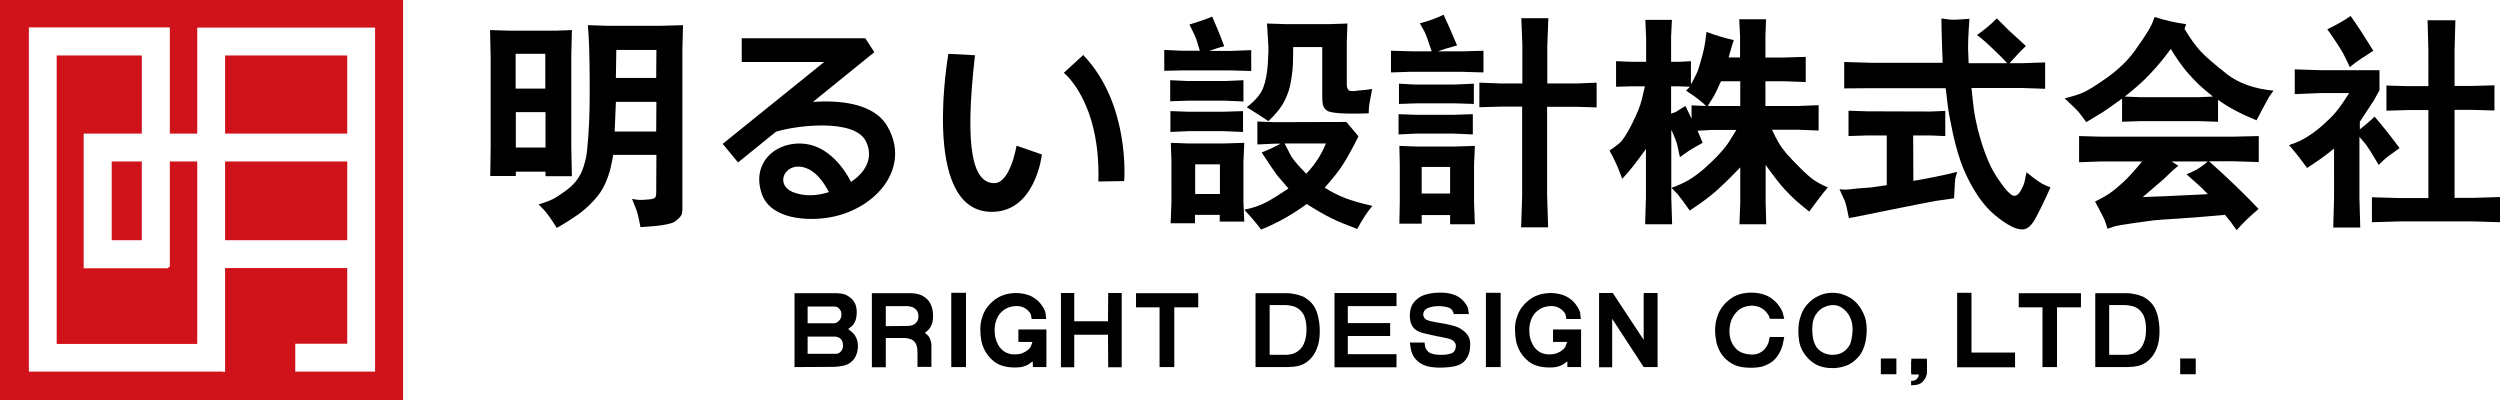
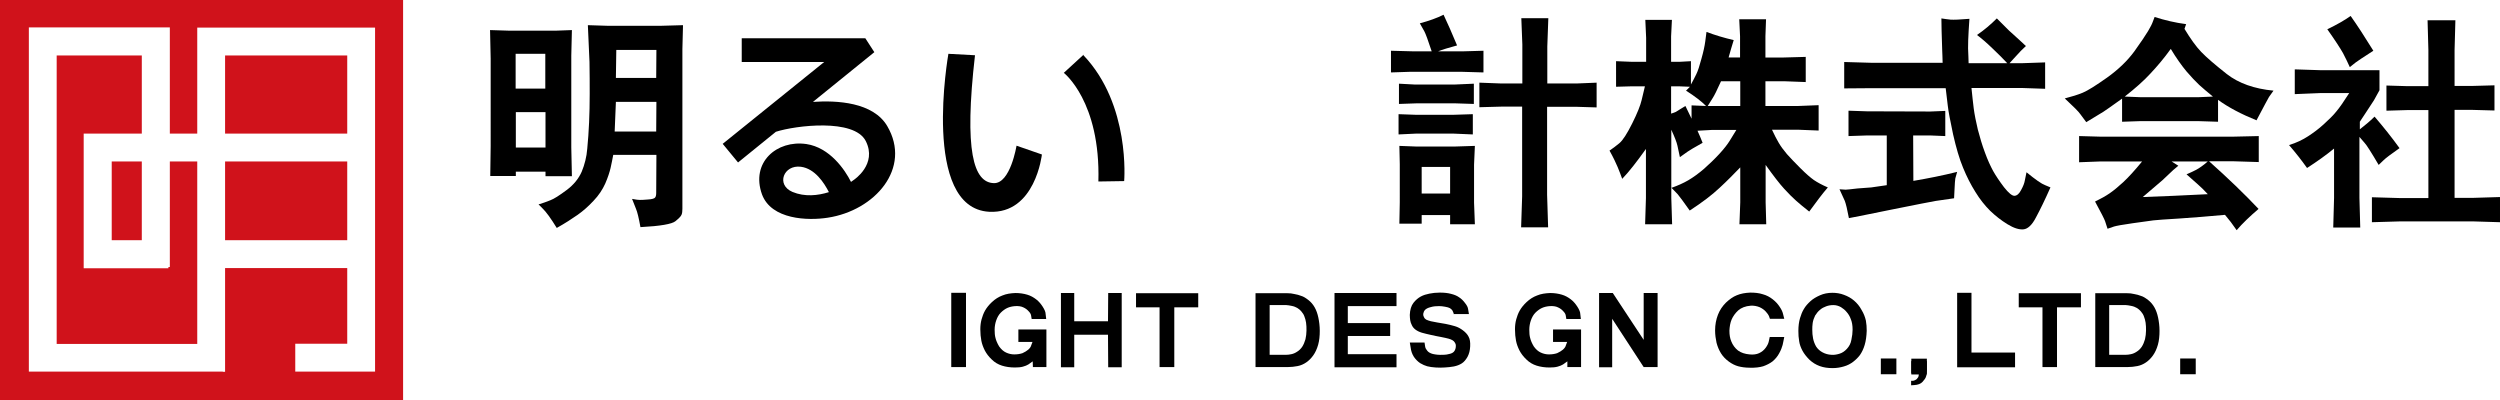
<svg xmlns="http://www.w3.org/2000/svg" version="1.1" id="_xFF8D__xFF7C__xFF72_1" x="0px" y="0px" width="1221.8px" height="195.6px" viewBox="0 0 1221.8 195.6" style="enable-background:new 0 0 1221.8 195.6;" xml:space="preserve">
  <style type="text/css">
	.st0{fill:#D0121B;}
	.st1{fill-rule:evenodd;clip-rule:evenodd;}
</style>
  <g>
    <g>
      <path class="st0" d="M108.9,181.7h1.1V131h59.7v37h-25.4v13.6h25.4h6.7h6.9V13.5h-6.8h-6.8H110H98h-1.6v51.8H83V13.4l-13.6,0H27.7    H14.1v13.6l0,154.6h8h5.6h68.7H108.9L108.9,181.7z M0,0h197v195.6H0V0L0,0z M110,65.3V27.1h59.7v38.2H110L110,65.3z M110,117.4    V78.9h59.7v38.5H110L110,117.4z M54.6,78.9h14.7v38.5H54.6V78.9L54.6,78.9z M27.7,168.1v-141h41.6v38.2H40.9v2.1v11.6v38.5v13v0.6    h41.4v-0.6H83V78.9h13.4v89.2H27.7L27.7,168.1z" />
    </g>
  </g>
  <g>
    <g>
      <polygon points="934.1,175.3 941.7,175.3 941.7,180.7 941.6,183 934.1,183 934.1,175.3   " />
-       <path class="st1" d="M414.5,160.8c1,0.7,1.7,1.4,2.4,2c0.7,0.6,1.2,1.5,1.7,2.6c0.5,1.1,0.7,2.5,0.7,4c-0.1,2.3-0.7,4.3-1.8,5.9    c-1.2,1.6-2.7,2.7-4.5,3.2c-1.8,0.5-4,0.8-6.5,0.8l-18.2,0.1v-36.1h20.5c1.5,0,2.8,0.2,3.8,0.5c1,0.3,2,0.9,3,1.7    c1,0.8,1.7,1.7,2.3,2.9c0.5,1.1,0.8,2.5,0.8,4.1c0,1.6-0.2,3-0.6,4.1c-0.5,1.2-1.1,2.2-1.8,2.8L414.5,160.8L414.5,160.8z     M394.7,158h12.8c0.9,0,1.7-0.4,2.5-1.2c0.8-0.8,1.1-1.7,1.2-2.5c0-0.9,0-1.6-0.2-2.1c-0.2-0.5-0.6-1.1-1.1-1.6    c-0.5-0.5-1.3-0.8-2.3-0.8h-12.9V158L394.7,158z M394.7,164.4v8.5h13.7c1.1,0,2-0.4,2.7-1.3c0.7-0.9,1-2,0.9-3.1    c-0.1-1.5-0.6-2.5-1.4-3.1c-0.8-0.6-1.7-0.9-2.7-0.9H394.7L394.7,164.4z" />
-       <path class="st1" d="M432.9,165.4v14.1h-6.8v-36.2h19.3c1.1,0,2.3,0.2,3.5,0.5c1.3,0.3,2.5,1,3.6,1.9c1.2,0.9,2,2.1,2.6,3.6    c0.6,1.4,0.9,3.1,0.9,4.9c0,1.8-0.2,3.3-0.7,4.5c-0.5,1.3-1.2,2.2-2,2.9l-1.3,1.1c0.6,0.4,1.1,0.9,1.4,1.2    c0.4,0.3,0.7,0.8,0.9,1.2c0.2,0.4,0.4,1,0.6,1.7c0.2,0.7,0.3,1.2,0.3,1.6v10.9h-6.8v-6.8c0-1.1-0.1-2-0.2-2.7    c-0.1-0.7-0.4-1.4-0.7-2c-0.3-0.6-0.8-1.1-1.2-1.4c-0.4-0.3-1-0.6-1.7-0.8c-0.7-0.2-1.4-0.4-2.3-0.4H432.9L432.9,165.4z     M432.9,159.4l10.3-0.1c1.3,0,2.3-0.2,3-0.5c0.8-0.3,1.4-0.9,2-1.7c0.5-0.8,0.8-1.9,0.6-3.3c-0.1-1-0.5-1.9-1.1-2.5    c-0.6-0.6-1.3-1.1-2.1-1.3c-0.8-0.2-1.5-0.4-2.2-0.4h-10.5V159.4L432.9,159.4z" />
      <polygon points="464.9,143.1 472.1,143.1 472.1,179.4 464.9,179.4 464.9,143.1   " />
      <path d="M504.7,176.6c-0.7,0.5-1.4,1-2.1,1.5c-0.7,0.4-1.5,0.8-2.7,1.1c-1.1,0.3-2.4,0.4-3.9,0.4c-2.3,0-4.4-0.3-6.3-0.9    c-1.9-0.6-3.6-1.6-5-3c-1.5-1.4-2.6-2.9-3.4-4.4c-0.8-1.6-1.4-3.2-1.7-4.8c-0.3-1.6-0.5-3.5-0.5-5.6c0-1.7,0.2-3.3,0.6-4.8    c0.4-1.4,0.9-2.9,1.7-4.3c0.8-1.4,1.9-2.8,3.4-4.2c1.5-1.4,3.2-2.5,5.1-3.2c1.9-0.8,4-1.1,6.4-1.2c2.1,0,4,0.3,5.7,0.8    c1.7,0.5,3.1,1.3,4.4,2.3c1.3,1,2.3,2.2,3.2,3.6c0.9,1.4,1.4,2.6,1.4,3.4l0.3,2.6h-7.1c-0.1-0.6-0.2-1.2-0.3-1.8    c-0.1-0.6-0.5-1.3-1.2-2c-0.7-0.8-1.5-1.4-2.6-1.9c-1-0.5-2.4-0.7-4-0.6c-1.4,0.1-2.7,0.4-3.8,0.9c-1.1,0.5-2.2,1.3-3.2,2.3    c-1,1-1.7,2.3-2.2,3.7c-0.5,1.4-0.8,3-0.8,4.6c0,1.6,0.1,2.9,0.4,4c0.3,1.3,0.9,2.7,1.8,4.2c1,1.4,2.1,2.4,3.4,3    c1.3,0.6,2.6,0.9,4,0.9c1.5,0,2.8-0.2,4-0.6c1.1-0.5,2.1-1.1,2.8-1.7c0.8-0.7,1.3-1.4,1.5-2.2l0.6-1.6h-6.9V161h13.7v18.4h-6.6    L504.7,176.6L504.7,176.6z" />
      <polygon points="525,163.6 525,179.5 518.5,179.5 518.5,143.2 525,143.2 525,157 541.5,157 541.6,143.2 548.2,143.2 548.2,179.5     541.6,179.5 541.5,163.6 525,163.6   " />
      <polygon points="573.9,150.2 573.9,179.4 566.7,179.4 566.7,150.2 555.2,150.2 555.2,143.3 585.6,143.3 585.6,150.2 573.9,150.2       " />
      <path class="st1" d="M613.8,143.3h15.3c1.2,0,2.4,0.1,3.5,0.4c1.2,0.2,2.3,0.5,3.3,0.9c1.1,0.3,2.2,1,3.5,2c1.3,1,2.3,2.2,3.1,3.6    c0.8,1.4,1.4,3.1,1.8,5c0.4,1.9,0.7,4.1,0.7,6.5c0,2.4-0.2,4.7-0.8,6.8c-0.6,2.1-1.4,3.8-2.4,5.2c-1,1.4-2.1,2.5-3.4,3.4    c-1.3,0.9-2.7,1.5-4.2,1.8c-1.5,0.3-3.2,0.5-5,0.5h-15.6V143.3L613.8,143.3z M620.5,149.3v24.1h8c0.8,0,1.7-0.1,2.6-0.3    c1-0.2,1.9-0.6,2.8-1.2c1-0.6,1.8-1.4,2.5-2.4c0.7-1.1,1.2-2.3,1.6-3.7c0.3-1.4,0.5-2.8,0.5-4.2c0-1.4,0-2.7-0.2-3.9    c-0.2-1.1-0.4-2.1-0.8-3c-0.3-0.9-0.8-1.7-1.5-2.5c-0.6-0.7-1.3-1.3-2-1.7c-0.7-0.4-1.6-0.8-2.7-1c-1.1-0.2-2-0.4-2.7-0.4H620.5    L620.5,149.3z" />
      <polygon points="658.7,164.2 658.7,173.1 682.5,173.1 682.5,179.5 652.2,179.5 652.2,143.2 682.5,143.2 682.5,149.6 658.7,149.6     658.7,157.9 679.4,157.9 679.4,164.2 658.7,164.2   " />
      <path d="M710.6,153.7c-0.3-0.9-0.5-1.5-0.8-2c-0.3-0.4-0.7-0.8-1.2-1.1c-0.5-0.3-1.3-0.5-2.4-0.7c-1.1-0.2-2-0.3-2.9-0.3    c-1.4,0-2.8,0.1-4.1,0.5c-1.3,0.3-2.2,0.8-2.7,1.3c-0.5,0.5-0.8,1.2-0.9,1.8c-0.1,0.7,0,1.2,0.3,1.7c0.2,0.6,0.6,1,1.1,1.3    c0.5,0.3,1.3,0.5,2.3,0.8c1,0.2,2.1,0.4,3.1,0.6l4.1,0.7c1.6,0.3,3.1,0.7,4.5,1.1c1.4,0.4,2.7,1.1,3.9,2c1.2,0.9,2.2,1.9,2.8,3.1    c0.7,1.2,0.9,2.8,0.8,4.8c-0.1,2-0.5,3.6-1.3,5.1c-0.8,1.4-1.7,2.5-2.8,3.2c-1.1,0.7-2.4,1.2-3.9,1.5c-1.5,0.3-3,0.4-4.5,0.5    c-1.4,0.1-2.8,0.1-4.4,0c-1.6-0.1-2.9-0.3-4.1-0.6c-1.1-0.3-2.2-0.8-3.4-1.5c-1.2-0.8-2.2-1.8-3.1-3.1c-0.9-1.4-1.4-2.9-1.6-4.6    l-0.4-2.4h7.2c0.1,0.7,0.2,1.3,0.3,2c0.1,0.7,0.5,1.4,1.1,2.1c0.6,0.7,1.5,1.2,2.7,1.5c1.3,0.3,2.9,0.5,4.8,0.4    c1.4,0,2.6-0.2,3.6-0.5c1.1-0.3,1.8-0.8,2.2-1.5c0.4-0.7,0.6-1.4,0.6-2.4c0-0.7-0.2-1.2-0.5-1.6c-0.2-0.4-0.6-0.8-1.1-1.1    c-0.5-0.3-1.2-0.6-2-0.8c-0.8-0.2-2-0.5-3.6-0.8c-1.6-0.3-3.2-0.6-4.9-1c-1.7-0.4-3.2-0.7-4.5-1.1c-1.3-0.4-2.3-0.9-3.1-1.5    c-0.8-0.6-1.4-1.3-1.8-2.2c-0.4-0.8-0.7-1.6-0.8-2.4c-0.1-0.8-0.2-1.7-0.2-2.6c0.1-2.5,0.7-4.5,1.8-5.9c1.1-1.4,2.3-2.4,3.6-3.1    c1.3-0.7,2.7-1.1,4.2-1.4c1.5-0.3,3.2-0.5,5.1-0.5c2.1,0,3.9,0.2,5.4,0.6c1.6,0.4,2.9,0.9,4,1.7c1.1,0.7,2,1.6,2.9,2.8    c0.9,1.1,1.4,2.1,1.5,3l0.4,2.4H710.6L710.6,153.7z" />
-       <polygon points="726.2,143.1 733.4,143.1 733.4,179.4 726.2,179.4 726.2,143.1   " />
      <path d="M766,176.6c-0.7,0.5-1.4,1-2.1,1.5c-0.7,0.4-1.5,0.8-2.7,1.1c-1.1,0.3-2.4,0.4-3.9,0.4c-2.3,0-4.4-0.3-6.3-0.9    c-1.9-0.6-3.6-1.6-5-3c-1.5-1.4-2.6-2.9-3.4-4.4c-0.8-1.6-1.4-3.2-1.7-4.8c-0.3-1.6-0.5-3.5-0.5-5.6c0-1.7,0.2-3.3,0.6-4.8    c0.4-1.4,0.9-2.9,1.7-4.3c0.8-1.4,1.9-2.8,3.4-4.2c1.5-1.4,3.2-2.5,5.1-3.2c1.9-0.8,4-1.1,6.4-1.2c2.1,0,4,0.3,5.7,0.8    c1.7,0.5,3.1,1.3,4.4,2.3c1.3,1,2.3,2.2,3.2,3.6c0.9,1.4,1.4,2.6,1.4,3.4l0.3,2.6h-7.1c-0.1-0.6-0.2-1.2-0.3-1.8    c-0.1-0.6-0.5-1.3-1.2-2c-0.7-0.8-1.5-1.4-2.6-1.9c-1-0.5-2.4-0.7-4-0.6c-1.4,0.1-2.7,0.4-3.8,0.9c-1.1,0.5-2.2,1.3-3.2,2.3    c-1,1-1.7,2.3-2.2,3.7c-0.5,1.4-0.8,3-0.8,4.6c0,1.6,0.1,2.9,0.4,4c0.3,1.3,0.9,2.7,1.8,4.2c1,1.4,2.1,2.4,3.4,3    c1.3,0.6,2.6,0.9,4,0.9c1.5,0,2.8-0.2,4-0.6c1.1-0.5,2.1-1.1,2.8-1.7c0.8-0.7,1.3-1.4,1.5-2.2l0.6-1.6h-6.9V161h13.7v18.4H766    L766,176.6L766,176.6z" />
      <polygon points="781.5,143.2 788.2,143.2 803.3,166.1 803.3,143.2 810.1,143.2 810.1,179.4 803.3,179.4 787.9,155.8 787.9,179.5     781.5,179.5 781.5,143.2   " />
      <path d="M872,155.8h-7c-0.1-0.4-0.3-0.9-0.5-1.4c-0.2-0.5-0.7-1.2-1.5-2.1c-0.8-0.9-1.8-1.6-3.1-2.2c-1.3-0.5-2.7-0.8-4.3-0.7    c-2.6,0.2-4.6,1-6.1,2.3c-1.4,1.3-2.5,2.8-3.2,4.4c-0.7,1.6-1,3.5-1.1,5.5c0,2.1,0.3,3.8,0.9,5.2c0.7,1.8,1.8,3.3,3.3,4.5    c1.5,1.1,3.4,1.7,5.6,1.9c1.8,0.2,3.4,0,4.7-0.6c1.3-0.6,2.4-1.5,3.2-2.6c0.8-1.1,1.3-2.1,1.5-3l0.5-2.3h7.1    c-0.3,1.4-0.5,2.7-0.8,3.9c-0.3,1.1-0.8,2.5-1.7,4.1c-0.8,1.5-1.9,2.8-3.2,3.9c-1.3,1-2.9,1.8-4.6,2.4c-1.7,0.5-3.9,0.8-6.6,0.7    c-2.2,0-4.1-0.3-5.6-0.7c-1.5-0.4-3.1-1.2-4.6-2.3c-1.5-1.1-2.8-2.4-3.8-4c-1-1.6-1.7-3.3-2.2-5.2c-0.4-1.9-0.7-3.9-0.7-6    c0-2.8,0.5-5.4,1.4-7.7c0.9-2.3,2.2-4.2,3.9-5.9c1.7-1.6,3.5-2.9,5.3-3.6c1.9-0.8,4.1-1.2,6.6-1.3c2.2,0,4.3,0.2,6.1,0.8    c1.9,0.5,3.5,1.4,4.9,2.5c1.4,1.1,2.5,2.3,3.4,3.7c0.9,1.3,1.4,2.5,1.6,3.4L872,155.8L872,155.8z" />
      <path class="st1" d="M895.6,179.9c-2.3,0-4.4-0.3-6.3-1c-1.9-0.7-3.5-1.7-5-3.1c-1.4-1.4-2.6-2.9-3.4-4.4    c-0.8-1.5-1.4-3.1-1.6-4.6c-0.3-1.6-0.4-3.3-0.4-5.1c0-2.4,0.3-4.5,0.8-6.2c0.5-1.7,1.1-3.2,1.9-4.5c0.8-1.4,1.9-2.6,3.2-3.8    c1.3-1.2,2.9-2.1,4.7-2.9c1.8-0.8,3.8-1.2,6-1.2c2,0,3.9,0.3,5.7,1c1.9,0.7,3.5,1.6,4.9,2.8c1.4,1.2,2.7,2.7,3.7,4.6    c1.1,1.8,1.7,3.5,2.1,5.2c0.3,1.6,0.4,3.3,0.4,5c-0.1,2.6-0.4,4.9-1,6.9c-0.6,2-1.4,3.6-2.3,4.9c-0.9,1.2-2,2.3-3.3,3.3    c-1.3,1-2.8,1.8-4.6,2.3C899.4,179.6,897.6,179.9,895.6,179.9L895.6,179.9z M895,173.4c1.3,0.1,2.6-0.1,3.9-0.5    c1.4-0.4,2.6-1.2,3.7-2.4c1.1-1.2,1.9-2.6,2.2-4.4c0.4-1.8,0.6-3.5,0.6-5c0-2.1-0.3-3.8-0.9-5.2c-0.5-1.4-1.2-2.5-2-3.4    c-0.8-1-1.7-1.7-2.8-2.4c-1.1-0.6-2.3-1-3.7-1c-1.3,0-2.4,0.2-3.5,0.6c-1.1,0.4-2.1,0.9-3,1.7c-0.9,0.7-1.7,1.7-2.4,2.8    c-0.6,1.2-1,2.4-1.2,3.6c-0.2,1.3-0.2,2.4-0.2,3.4c0,1.4,0.1,2.8,0.4,4.3c0.3,1.4,0.8,2.7,1.5,3.9c0.8,1.2,1.8,2.1,3.1,2.8    C892,172.9,893.4,173.3,895,173.4L895,173.4z" />
      <polygon points="919.2,175.2 926.8,175.2 926.8,182.9 919.2,182.9 919.2,175.2   " />
      <path d="M937.8,182.5h-3.7v-6h7.6v4.3c0,1.4-0.1,2.5-0.4,3.2c-0.2,0.8-0.8,1.6-1.7,2.6c-0.9,1-2.3,1.5-4.1,1.6l-1.5,0.1v-2.2    c0.2,0,0.5,0,0.8,0c0.3,0,0.7-0.1,1.1-0.3c0.5-0.2,0.9-0.5,1.2-1c0.4-0.4,0.6-0.9,0.6-1.3L937.8,182.5L937.8,182.5z" />
      <polygon points="956.5,143.1 963.5,143.1 963.5,172.3 984.8,172.3 984.8,179.5 956.5,179.5 956.5,143.1   " />
      <polygon points="1005.3,150.2 1005.3,179.4 998.2,179.4 998.2,150.2 986.6,150.2 986.6,143.3 1017,143.3 1017,150.2 1005.3,150.2       " />
      <path class="st1" d="M1024.2,143.3h15.3c1.2,0,2.4,0.1,3.5,0.4c1.2,0.2,2.3,0.5,3.3,0.9c1.1,0.3,2.2,1,3.5,2    c1.3,1,2.3,2.2,3.1,3.6c0.8,1.4,1.4,3.1,1.8,5c0.4,1.9,0.7,4.1,0.7,6.5c0,2.4-0.2,4.7-0.8,6.8c-0.6,2.1-1.4,3.8-2.4,5.2    c-1,1.4-2.1,2.5-3.4,3.4c-1.3,0.9-2.7,1.5-4.2,1.8c-1.5,0.3-3.2,0.5-5,0.5h-15.6V143.3L1024.2,143.3z M1030.8,149.3v24.1h8    c0.8,0,1.7-0.1,2.6-0.3c1-0.2,1.9-0.6,2.8-1.2c1-0.6,1.8-1.4,2.5-2.4c0.7-1.1,1.2-2.3,1.6-3.7c0.3-1.4,0.5-2.8,0.5-4.2    c0-1.4,0-2.7-0.2-3.9c-0.2-1.1-0.4-2.1-0.8-3c-0.3-0.9-0.8-1.7-1.5-2.5c-0.6-0.7-1.3-1.3-2-1.7c-0.7-0.4-1.6-0.8-2.7-1    c-1.1-0.2-2-0.4-2.7-0.4H1030.8L1030.8,149.3z" />
      <polygon points="1065.5,175.2 1073.1,175.2 1073.1,182.9 1065.5,182.9 1065.5,175.2   " />
    </g>
    <g>
-       <path class="st1" d="M239.6,86l0.2-14.7V28.6l-0.3-13.9l9.7,0.3h22.2l8.1-0.3l-0.3,12.5V72l0.3,14.1h-12.9v-2.2h-14.5V86H239.6    L239.6,86z M252.1,72.1h14.5V54.8h-14.5V72.1L252.1,72.1z M266.5,43.3v-17h-14.5v17H266.5L266.5,43.3z M287.3,12.3l9.5,0.3h26.4    l10.6-0.3L333.5,24v78c0,1.2-0.1,2.2-0.4,2.9c-0.3,0.8-1.3,1.8-3,3.2c-1.7,1.4-7.4,2.4-17.1,2.9c-0.8-4.4-1.5-7.4-2.2-9l-1.9-4.8    c1.9,0.4,3.2,0.5,3.8,0.5c0.6,0,1.9,0,3.9-0.2c2-0.1,3.2-0.5,3.5-0.9c0.4-0.4,0.6-1.2,0.6-2.3l0.1-18.6h-21.1    c-0.4,2.1-0.8,4.2-1.3,6.4c-0.5,2.1-1.3,4.6-2.6,7.6c-1.3,2.9-3.2,5.8-5.7,8.4c-2.5,2.7-5.1,5-7.8,6.9c-2.7,1.9-6.1,4.1-10.2,6.4    c-2.9-4.7-5.2-7.9-7-9.6l-1.9-1.9c1.9-0.6,3.8-1.2,5.7-2c1.9-0.7,4.5-2.4,8-5c3.5-2.6,5.9-5.6,7.4-9c1.4-3.4,2.4-7.2,2.7-11.2    c0.4-4.1,0.7-8.3,0.9-12.8c0.2-4.5,0.3-9.1,0.3-14c0-4.8,0-10-0.1-15.6c-0.1-5.6-0.2-9.7-0.4-12.3L287.3,12.3L287.3,12.3z     M320.7,64.2l0.1-14.4L301,49.8l-0.6,14.5H320.7L320.7,64.2z M301,38.1h19.7l0.1-13.7h-19.6L301,38.1L301,38.1z" />
-       <path class="st1" d="M608.1,102.5c4.4-0.9,8.1-2.2,11-3.8c3-1.6,6.5-3.8,10.6-6.6c-2-2.3-3.7-4.3-5.2-6c-1.4-1.8-4-5.7-7.9-11.6    c2.9-1.1,6-2.5,9.3-4.3h-2.6l-8.8,0.4V59.4l8.8,0.3l34.7-0.1l5.9,7c-2.9,5.9-5.4,10.4-7.4,13.5c-1.9,3.1-5,7-9.1,11.6    c3.4,2.2,6.7,3.8,10,5.1c3.4,1.3,7.8,2.6,13.3,3.8c-2.4,2.9-4.9,6.6-7.4,11.3c-5.5-2.1-9.8-3.8-12.7-5.3c-2.9-1.4-6.9-3.7-12-6.9    c-6.9,5.1-14.3,9.3-22.3,12.5C614.2,109.3,611.5,106.1,608.1,102.5L608.1,102.5z M638.4,84.9c4.2-4.4,7.4-9.3,9.6-14.8h-20.2    c1,2,2.1,4.1,3.3,6.4C632.5,78.6,634.9,81.4,638.4,84.9L638.4,84.9z M609.3,52.4c4.2-3.2,6.9-6.4,8.1-9.6    c1.2-3.2,1.9-7.1,2.2-11.5c0.3-4.5,0.4-7.8,0.2-10.1l-0.6-9.7l9.5,0.3h20.7l9.1-0.3l-0.3,9.4v20.7c0,0.9,0.3,1.7,0.8,2.4    c0.6,0.6,2.1,0.7,4.5,0.3l4.1-0.4l3-0.4c-1.1,5.5-1.6,8.7-1.6,9.5l-0.1,2.4c-12.2,0.4-19.1-0.1-20.6-1.5c-0.9-0.7-1.5-1.6-1.8-2.7    c-0.2-1.1-0.3-2.5-0.3-4.2V23h-14.2c0,1.6,0,3.8-0.1,6.6c0,2.8-0.3,6-0.9,9.5c-0.5,3.5-1.5,6.8-3.1,9.9c-1.5,3.2-4.2,6.6-8,10.2    C614.9,55.9,611.5,53.7,609.3,52.4L609.3,52.4z M572,54.3l8.4,0.3h17.8l9.3-0.3v10.2l-9.3-0.4h-17.6l-8.6,0.4V54.3L572,54.3z     M571.9,49.5V39.2l8.7,0.4h18.1l9-0.4v10.4l-9.2-0.4h-17.9L571.9,49.5L571.9,49.5z M572.2,69.8l8.1,0.3h18.4l9.4-0.3l-0.4,9.2    v19.8l0.4,9.5h-12V105h-12.1v4.1h-11.9l0.4-10.1V78.5L572.2,69.8L572.2,69.8z M584.1,94.8h12.1V80.3h-12.1V94.8L584.1,94.8z     M569,34.6V24.4l8.7,0.4h8.7c-0.4-1.3-0.8-2.7-1.3-4.2c-0.4-1.6-1.7-4.5-3.8-8.6c5.2-1.6,8.9-2.9,11.1-3.9c1.8,4,3.8,8.8,5.9,14.5    c-2.2,0.5-4.6,1.3-7.3,2.3h10l10.5-0.4v10.2l-10.5-0.3h-22.9L569,34.6L569,34.6z" />
+       <path class="st1" d="M239.6,86l0.2-14.7V28.6l-0.3-13.9l9.7,0.3h22.2l8.1-0.3l-0.3,12.5V72l0.3,14.1h-12.9v-2.2h-14.5V86H239.6    L239.6,86z M252.1,72.1h14.5V54.8h-14.5V72.1L252.1,72.1z M266.5,43.3v-17h-14.5v17H266.5L266.5,43.3z M287.3,12.3l9.5,0.3h26.4    l10.6-0.3L333.5,24v78c0,1.2-0.1,2.2-0.4,2.9c-0.3,0.8-1.3,1.8-3,3.2c-1.7,1.4-7.4,2.4-17.1,2.9c-0.8-4.4-1.5-7.4-2.2-9l-1.9-4.8    c1.9,0.4,3.2,0.5,3.8,0.5c0.6,0,1.9,0,3.9-0.2c2-0.1,3.2-0.5,3.5-0.9c0.4-0.4,0.6-1.2,0.6-2.3l0.1-18.6h-21.1    c-0.4,2.1-0.8,4.2-1.3,6.4c-0.5,2.1-1.3,4.6-2.6,7.6c-1.3,2.9-3.2,5.8-5.7,8.4c-2.5,2.7-5.1,5-7.8,6.9c-2.7,1.9-6.1,4.1-10.2,6.4    c-2.9-4.7-5.2-7.9-7-9.6l-1.9-1.9c1.9-0.6,3.8-1.2,5.7-2c1.9-0.7,4.5-2.4,8-5c3.5-2.6,5.9-5.6,7.4-9c1.4-3.4,2.4-7.2,2.7-11.2    c0.4-4.1,0.7-8.3,0.9-12.8c0.2-4.5,0.3-9.1,0.3-14c0-4.8,0-10-0.1-15.6L287.3,12.3L287.3,12.3z     M320.7,64.2l0.1-14.4L301,49.8l-0.6,14.5H320.7L320.7,64.2z M301,38.1h19.7l0.1-13.7h-19.6L301,38.1L301,38.1z" />
      <path class="st1" d="M723.1,40.4l10.6,0.4H744V21.7l-0.5-12.8h13.2l-0.5,13.8v18.1h14.3l9.8-0.4v12.1l-9.7-0.3h-14.5v43l0.5,15.9    h-13.2l0.5-15.1V52.1h-9.9l-11,0.3V40.4L723.1,40.4z M679.8,35.4V24.8l11.3,0.3h8.6c-1.8-5.5-3-8.7-3.6-9.8l-2.2-3.9    c4.5-1.2,8.4-2.6,11.6-4.2c1.9,4,4.1,9,6.6,15c-4,1.1-7.1,2-9.3,2.9h11.8l10.4-0.3v10.6l-10.4-0.3h-25.7L679.8,35.4L679.8,35.4z     M683.5,55.8l8.4,0.3h18.5l9.4-0.3v9.9l-9.4-0.4H692l-8.5,0.4V55.8L683.5,55.8z M683.7,50.8v-9.9l7.5,0.4h20l9.1-0.4v9.9l-9.2-0.3    h-18.7L683.7,50.8L683.7,50.8z M683.9,71.3l7.9,0.3h19.6l9.4-0.3l-0.4,9.2V99l0.4,10.6h-12.1v-4.5h-13.9v4.2h-10.9l0.2-10.5V80.2    L683.9,71.3L683.9,71.3z M694.8,94.6h13.9V81.6h-13.9V94.6L694.8,94.6z" />
      <path class="st1" d="M893.3,91.6c-2.6,3-5.6,7-9.1,11.8c-2.7-2.1-4.8-3.9-6.4-5.3c-1.6-1.4-3.5-3.3-5.8-5.8    c-2.3-2.5-5.3-6.4-9.1-11.7v18.3l0.3,10.7h-13.1l0.4-10.7V81.8c-3,3.1-6.3,6.5-10.1,10c-3.7,3.5-8.6,7.2-14.6,11.1    c-2.9-4.1-4.9-6.8-5.9-8l-3-3.1c3.1-1.1,5.8-2.3,8.2-3.7c2.4-1.4,5-3.3,7.7-5.6c2.7-2.4,5.2-4.8,7.5-7.3c2.3-2.5,4-4.7,5.1-6.5    l3.2-5.2h-11.9l-7.1,0.4c0.9,1.9,1.7,3.9,2.5,5.9c-4.1,2.3-6.5,3.7-7.3,4.3l-3.8,2.7c-0.4-1.9-0.8-3.8-1.2-5.6    c-0.4-1.8-1.4-4.3-3-7.8v33.4l0.4,12.8H804l0.4-12.8V72.8c-4.5,6.3-8.3,11.2-11.6,14.6c-0.7-1.9-1.4-3.8-2.2-5.7    c-0.8-1.9-2.1-4.7-4-8.1c1.5-1,3.1-2.2,4.8-3.6c1.7-1.4,3.8-4.7,6.3-9.7c2.5-5,4-8.8,4.6-11.4l1.6-6.7h-6.9l-7.2,0.2V29.9l7.5,0.3    h7.2V18.5l-0.4-8.8h13l-0.4,8.1v12.4h4.3l5.4-0.3v11.4c1-1.8,1.8-3.4,2.6-5c0.8-1.6,1.6-4.1,2.5-7.5c1-3.5,1.6-6.3,1.9-8.6    l0.6-4.6c4.2,1.6,8.6,2.9,13.3,4c-0.9,2.8-1.7,5.7-2.5,8.5h5.6V17.7l-0.4-8.3h13.1l-0.3,8.3v10.4h9l10.7-0.3v12.3l-10.7-0.4h-9    v12.1h15.9l10.1-0.4v12.4l-10-0.4H866c1.2,2.6,2.3,4.7,3.3,6.4c1,1.7,2.3,3.5,4,5.5c1.7,1.9,3.9,4.2,6.6,6.9    c2.7,2.7,4.9,4.6,6.6,5.8C888.3,89.2,890.5,90.4,893.3,91.6L893.3,91.6z M816.8,55.5c1-0.3,1.7-0.6,2.2-0.8l2.4-1.5l2.3-1.4    c0.9,1.9,1.9,4,3,6.2v-6.5l7.1,0.3c-2.2-2.2-5.4-4.7-9.8-7.5l1.9-1.9l-5-0.2h-4.2V55.5L816.8,55.5z M834.6,51.8h15.9V39.7h-9.4    c-2,4.5-3.4,7.2-4,8.1L834.6,51.8L834.6,51.8z" />
      <path class="st1" d="M899,92.5c1.4,0.1,2.4,0.2,3,0.2c0.5,0,2.5-0.2,5.8-0.6l6.7-0.5l7.6-1.1V66.2h-9.7l-9,0.3V54.1l9,0.3l31,0.1    l7.3-0.3v12.3l-7.3-0.3H935l0.1,22.2c7.1-1.2,14.2-2.6,21.4-4.4c-0.4,1.3-0.7,2.4-0.9,3.2c-0.1,0.8-0.3,2.7-0.4,5.7l-0.2,4    c-4.1,0.6-7.1,1-9,1.3c-1.9,0.3-9.4,1.8-22.4,4.4c-12.9,2.6-19.6,4-20,4c-0.8-4.3-1.5-7.1-2-8.4L899,92.5L899,92.5z M901.3,43.2    V30.3l13.8,0.4h34.3c-0.1-2.6-0.1-4.5-0.2-5.9l-0.3-9.6L948.8,9c1.5,0.3,3.1,0.4,4.5,0.6c1.5,0.1,4.5,0,9.2-0.4    c-0.3,4.2-0.5,7.7-0.6,10.4c-0.1,2.7-0.1,5.4,0.1,8.1l0.1,3.2h18.9c-1.9-2-4.3-4.5-7.3-7.3c-3-2.9-5.5-5-7.5-6.5    c3.5-2.4,6.7-5.1,9.7-8.1c1.5,1.5,3,3,4.4,4.4c1.4,1.4,2.2,2.2,2.5,2.4l4.4,4l2.9,2.7c-1.2,1.1-2,1.9-2.5,2.4l-3.6,3.9l-1.9,2.1    h5.8l11.6-0.4v12.9l-11.6-0.4h-24.4c0.4,3.7,0.7,7,1.1,10c0.4,3,1.1,6.5,2,10.3c1,3.8,2.1,7.6,3.5,11.3c1.3,3.6,2.7,6.6,4,9    c1.3,2.3,3.1,5,5.3,7.9c2.3,2.9,4,4.3,5.2,4.2c1.2-0.1,2.3-1.1,3.2-2.9c1-1.8,1.6-3.4,1.8-4.7l0.8-3.9c4.4,3.6,7.4,5.7,9.1,6.3    l2.6,1.1c-2.7,6.1-5.1,11-7.1,14.7c-1.9,3.7-4,5.6-6.1,5.8c-2.1,0.2-4.7-0.6-7.8-2.5c-3.1-1.9-5.9-4.1-8.5-6.6    c-2.6-2.6-5-5.6-7.2-9.2c-2.2-3.5-4.2-7.4-6-11.8c-1.8-4.3-3.4-9.8-4.9-16.4c-1.4-6.6-2.3-11.3-2.6-14.1l-1-8.4h-35.4L901.3,43.2    L901.3,43.2z" />
      <path class="st1" d="M1009.1,48.1c3.5-0.9,6.4-1.8,8.8-2.8c2.4-1,6.4-3.5,11.9-7.4c5.6-4,10-8.3,13.3-12.8    c3.3-4.6,5.5-7.9,6.7-9.9c1.2-2,2-3.6,2.4-4.8l0.8-2.1c5,1.6,10.1,2.8,15.4,3.5l-0.8,2.3c2.9,4.8,5.6,8.6,8.2,11.3    c2.6,2.7,6.8,6.3,12.5,10.8c5.8,4.5,13.4,7.2,22.8,8.1c-0.9,1.2-1.6,2.3-2.2,3.1c-0.5,0.9-2.6,4.7-6.1,11.4    c-7.4-3-13.7-6.3-18.8-10v10.7l-9.5-0.3H1046l-8.9,0.3V48.2c-5.3,3.8-8.3,5.9-9.1,6.4l-8.4,5.1c-1-1.4-2-2.7-2.9-3.9    C1015.9,54.6,1013.4,52.1,1009.1,48.1L1009.1,48.1z M1038.4,47.2l7.6,0.3h28.5l7-0.3c-2.6-2.1-4.8-4-6.7-5.7    c-1.8-1.7-3.9-3.9-6.3-6.7c-2.3-2.8-4.9-6.4-7.6-10.9c-3.3,4.6-6.7,8.6-10,12.1C1047.8,39.4,1043.5,43.2,1038.4,47.2L1038.4,47.2z     M1016.2,66.5l10.7,0.3h64l13-0.3v12.7l-13-0.4h-11.3c9.2,8.2,17.3,16,24.2,23.3c-4.2,3.6-7.8,7-10.7,10.4    c-1.9-2.8-3.8-5.3-5.7-7.5c-8.2,0.8-15.7,1.3-22.4,1.8c-6.7,0.4-10.9,0.7-12.6,0.9c-1.7,0.2-5.1,0.7-10.1,1.4    c-5.1,0.7-8.1,1.3-9.1,1.6l-3.2,1.1c-0.5-1.6-0.9-2.9-1.2-3.7c-0.3-0.9-1.9-4.1-4.9-9.6c2.9-1.4,5.2-2.7,7.1-4    c1.9-1.3,4.1-3.1,6.6-5.4c2.6-2.4,5.7-5.8,9.3-10.2h-20.1l-10.7,0.4V66.5L1016.2,66.5z M1047.2,96.3c9.1-0.3,19.7-0.8,31.8-1.4    c-1.2-1.3-2.1-2.2-2.6-2.7c-0.5-0.5-3.1-2.9-7.8-7c1.7-0.7,3.3-1.5,4.7-2.2c1.5-0.8,3.4-2.1,5.7-4.1h-17.7l3.3,2.1    c-1.1,0.9-1.9,1.6-2.5,2.1l-5.3,5L1047.2,96.3L1047.2,96.3z" />
      <path class="st1" d="M1159.2,96.4l13.8,0.4h13.8v-43h-10.4l-10.1,0.3V41.8l10.1,0.3h10.4V24.4l-0.4-14.5h13.6l-0.4,14.6V42h8.6    l10.9-0.3V54l-10.9-0.3h-8.6v43h9l13.2-0.4v12.3l-13.2-0.4H1173l-13.8,0.4V96.4L1159.2,96.4z M1121.5,46V33.9l12.4,0.4h29v9.8    c-1.2,2.2-2.1,3.9-2.7,4.9l-4,6.1l-2.9,4.4v3.7c2.4-1.9,4.9-3.9,7.2-6.2c4.2,4.9,8.3,10,12.2,15.4c-4.1,2.9-6.7,4.8-7.8,5.9    l-2.4,2.3c-3.7-6.3-6-9.9-6.9-10.8l-2.5-2.9v29.8l0.4,14.5h-13.2l0.4-14.5V72.6c-4,3.3-8.4,6.4-13.2,9.5    c-2.7-3.8-5.6-7.5-8.8-11.2c3.6-1.1,6.7-2.6,9.3-4.3c2.6-1.7,5.2-3.6,7.7-5.9c2.5-2.3,4.6-4.3,6.1-6.2c1.6-1.9,3.7-4.9,6.3-9    h-14.4L1121.5,46L1121.5,46z M1137.4,14.3c4.8-2.3,8.6-4.5,11.4-6.5c3.2,4.5,6.9,10.2,11.1,17c-5.1,3.3-8,5.2-8.6,5.7l-2.9,2.3    c-1-2.2-2.1-4.5-3.3-6.8C1143.8,23.7,1141.3,19.8,1137.4,14.3L1137.4,14.3z" />
      <path d="M463.5,26.3c0,0-13.4,75.3,19.9,77.2c22.6,1.2,25.8-28,25.8-28l-12.4-4.3c0,0-3,18.6-11.1,18.3    c-9.9-0.3-14.6-15.5-9.2-62.5L463.5,26.3L463.5,26.3z" />
      <path d="M529.6,26.7l-9.7,8.9c0,0,18,13.9,16.9,53.1l12.6-0.2c0,0,3.2-37.3-19.9-61.5" />
      <path d="M405.1,93.9c-2.3-4.5-6.8-11.5-13.7-12.4c-8.4-1.1-12.3,8.8-4.1,12.3C393.3,96.3,399.7,95.6,405.1,93.9L405.1,93.9    L405.1,93.9z M397.3,49.8c11.7-0.8,29.4,0.1,36.3,11.8c12.1,20.6-6,41.3-29.1,44.8c-9.6,1.5-27.5,1-32.1-11.4    c-5.6-15.6,7.2-26.7,21.7-24.6c11.4,1.7,18.8,12.5,21.8,18.5c0.9-0.6,1.4-1,1.4-1s11.6-7.6,5.8-19c-5.7-11.1-34.2-7.6-43.9-4.5    l-18.5,15l-7.5-9.1l49.6-40h-40.3V18.7h56h0.7h1.1h2.6l4.4,6.8L397.3,49.8L397.3,49.8z" />
    </g>
  </g>
</svg>